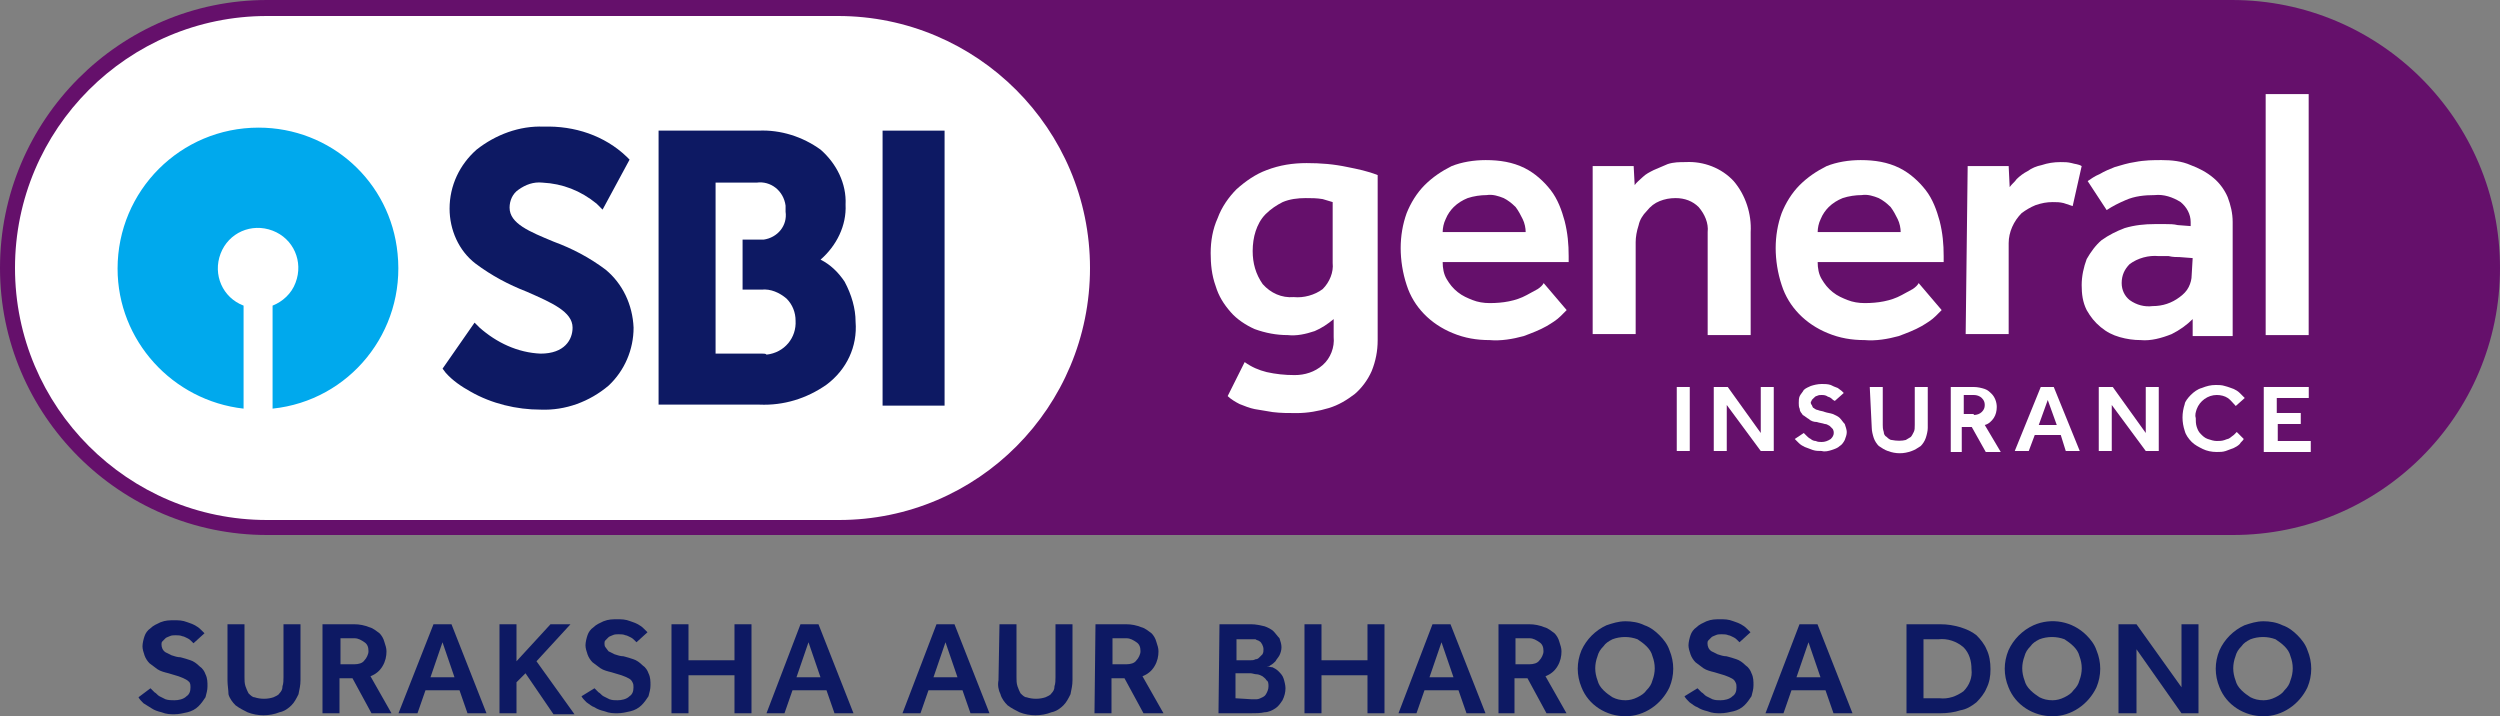
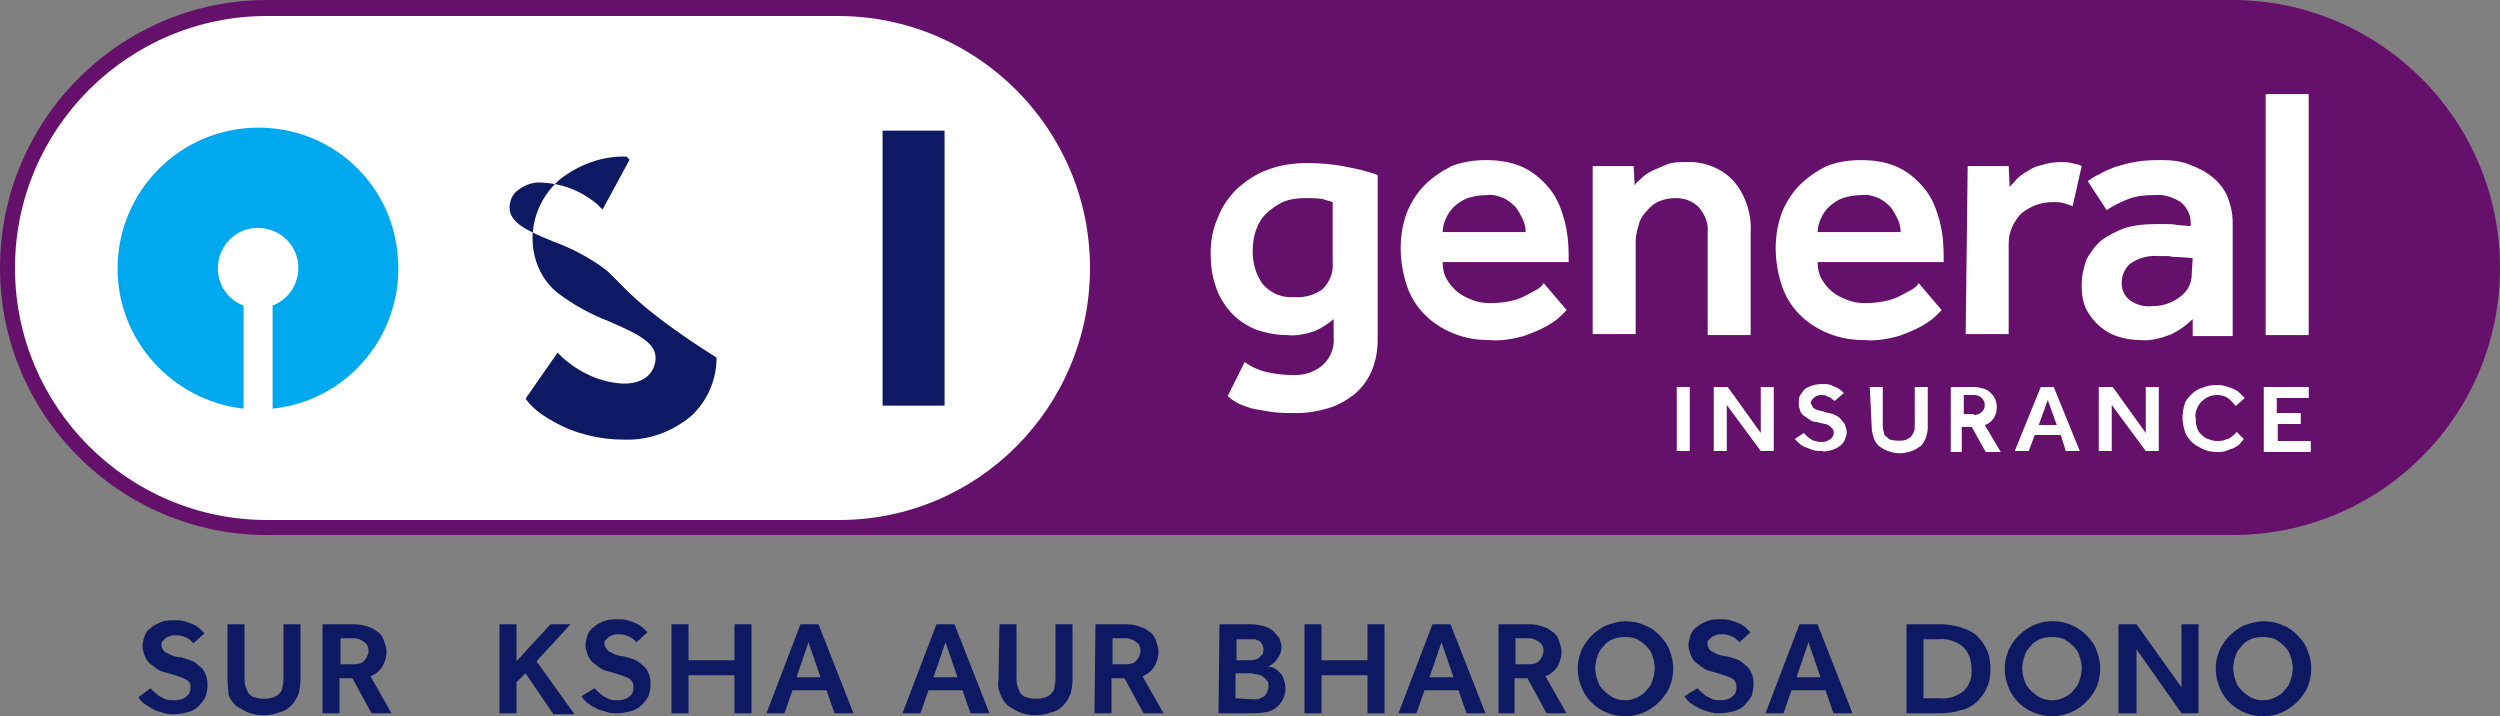
<svg xmlns="http://www.w3.org/2000/svg" xmlns:xlink="http://www.w3.org/1999/xlink" version="1.1" id="Layer_1" x="0px" y="0px" viewBox="0 0 250 71.6" style="enable-background:new 0 0 250 71.6;" xml:space="preserve">
  <rect x="0" y="0" width="250" height="71.6" fill="#808080" stroke="none" />
  <style type="text/css">
	.st0{fill:#65106B;}
	.st1{fill:#FFFFFF;}
	.st2{fill:#00A9ED;}
	.st3{fill:#0D1963;}
</style>
  <g id="Group_3093" transform="translate(-13.218 -12.717)">
    <g id="Group_3091" transform="translate(13.218 12.717)">
      <path id="Path_18727" class="st0" d="M223.3,53.5H26.7C12,53.5,0,41.5,0,26.8C0,12,12,0,26.7,0h196.5C238,0,250,12,250,26.8    S238,53.5,223.3,53.5C223.3,53.5,223.3,53.5,223.3,53.5" />
      <g id="Group_3086" transform="translate(0 0)">
        <g>
          <defs>
            <path id="SVGID_1_" d="M223.3,53.5H26.7C12,53.5,0,41.5,0,26.8C0,12,12,0,26.7,0h196.5C238,0,250,12,250,26.8       S238,53.5,223.3,53.5C223.3,53.5,223.3,53.5,223.3,53.5" />
          </defs>
          <clipPath id="SVGID_2_">
            <use xlink:href="#SVGID_1_" style="overflow:visible;" />
          </clipPath>
        </g>
      </g>
      <path id="Path_18729" class="st1" d="M26.7,52C12.8,52,1.5,40.7,1.5,26.8S12.8,1.6,26.7,1.6h57.1c13.9,0,25.2,11.3,25.2,25.2    S97.8,52,83.9,52H26.7z" />
      <g id="Group_3087" transform="translate(10.058 10.763)">
        <path id="Path_18730" class="st2" d="M15.8,2C8,2,1.7,8.3,1.7,16.1c0,7.2,5.5,13.2,12.6,14V19.8c-2.1-0.8-3.1-3.1-2.3-5.2     c0.8-2.1,3.1-3.1,5.2-2.3c2.1,0.8,3.1,3.1,2.3,5.2c-0.4,1.1-1.3,1.9-2.3,2.3v10.3c7.7-0.8,13.3-7.7,12.5-15.5C29,7.4,23,2,15.8,2     " />
-         <path id="Path_18731" class="st3" d="M50.5,16.2c-1.6-1.2-3.3-2.1-5.2-2.8c-2.4-1-4.4-1.8-4.4-3.4c0-0.7,0.3-1.4,0.9-1.8     c0.7-0.5,1.5-0.8,2.4-0.7c2,0.1,3.8,0.8,5.4,2.1l0.6,0.6l2.7-5l-0.3-0.3c-2.2-2.1-5.2-3.1-8.3-3c-2.4-0.1-4.8,0.8-6.7,2.3     c-1.7,1.5-2.7,3.6-2.7,5.9c0,2.1,0.9,4.2,2.6,5.5c1.6,1.2,3.3,2.1,5.1,2.8c2.5,1.1,4.6,2,4.6,3.6c0,1.2-0.8,2.6-3.2,2.6     c-2.3-0.1-4.4-1.1-6.1-2.6l-0.5-0.5l-3.2,4.6l0.3,0.4c0.7,0.8,1.6,1.4,2.5,1.9c2.1,1.2,4.6,1.8,7,1.8c2.5,0.1,4.9-0.8,6.8-2.4     c1.6-1.5,2.5-3.6,2.5-5.8C53.2,19.7,52.2,17.6,50.5,16.2" />
-         <path id="Path_18732" class="st3" d="M74.4,17.4c-0.6-0.9-1.4-1.7-2.4-2.2c1.6-1.4,2.6-3.4,2.5-5.5c0.1-2.1-0.9-4.1-2.5-5.5     c-1.8-1.3-4-2-6.2-1.9h-10v27.4h10.1c2.4,0.1,4.7-0.6,6.7-2c2-1.5,3.1-3.8,2.9-6.3C75.5,20.1,75.1,18.7,74.4,17.4 M66.2,24.6     h-4.7V7.5h4.1c1.4-0.2,2.7,0.8,2.9,2.3c0,0.2,0,0.4,0,0.6c0.2,1.4-0.8,2.6-2.2,2.8c-0.2,0-0.5,0-0.7,0h-1.4v5h1.9     c0.9-0.1,1.8,0.3,2.5,0.9c0.6,0.6,0.9,1.4,0.9,2.2c0.1,1.7-1.1,3.2-2.9,3.4C66.5,24.6,66.4,24.6,66.2,24.6" />
+         <path id="Path_18731" class="st3" d="M50.5,16.2c-1.6-1.2-3.3-2.1-5.2-2.8c-2.4-1-4.4-1.8-4.4-3.4c0-0.7,0.3-1.4,0.9-1.8     c0.7-0.5,1.5-0.8,2.4-0.7c2,0.1,3.8,0.8,5.4,2.1l0.6,0.6l2.7-5l-0.3-0.3c-2.4-0.1-4.8,0.8-6.7,2.3     c-1.7,1.5-2.7,3.6-2.7,5.9c0,2.1,0.9,4.2,2.6,5.5c1.6,1.2,3.3,2.1,5.1,2.8c2.5,1.1,4.6,2,4.6,3.6c0,1.2-0.8,2.6-3.2,2.6     c-2.3-0.1-4.4-1.1-6.1-2.6l-0.5-0.5l-3.2,4.6l0.3,0.4c0.7,0.8,1.6,1.4,2.5,1.9c2.1,1.2,4.6,1.8,7,1.8c2.5,0.1,4.9-0.8,6.8-2.4     c1.6-1.5,2.5-3.6,2.5-5.8C53.2,19.7,52.2,17.6,50.5,16.2" />
        <rect id="Rectangle_864" x="78.2" y="2.3" class="st3" width="6.2" height="27.5" />
      </g>
      <g id="Group_3090" transform="translate(103.167 8.009)">
        <g id="Group_3088">
          <path id="Path_18733" class="st1" d="M21.3,28.2c0.7,0.5,1.4,0.8,2.2,1c0.9,0.2,1.8,0.3,2.8,0.3c1,0,2-0.3,2.8-1      c0.8-0.7,1.2-1.8,1.1-2.8v-1.8c-0.6,0.5-1.2,0.9-1.9,1.2c-0.9,0.3-1.8,0.5-2.7,0.4c-1.1,0-2.2-0.2-3.3-0.6      c-0.9-0.4-1.8-1-2.4-1.7c-0.7-0.8-1.2-1.6-1.5-2.6c-0.4-1.1-0.5-2.2-0.5-3.3c0-1.2,0.2-2.4,0.7-3.5c0.4-1.1,1.1-2.1,1.9-2.9      c0.9-0.8,1.9-1.5,3-1.9c1.3-0.5,2.6-0.7,4-0.7c1.4,0,2.7,0.1,4.1,0.4c1,0.2,2,0.4,3,0.8v16.5c0,1.1-0.2,2.1-0.6,3.1      c-0.4,0.9-1,1.7-1.7,2.3c-0.8,0.6-1.6,1.1-2.6,1.4c-1,0.3-2.1,0.5-3.2,0.5c-0.8,0-1.6,0-2.4-0.1c-0.6-0.1-1.2-0.2-1.8-0.3      c-0.5-0.1-1-0.3-1.5-0.5c-0.4-0.2-0.9-0.5-1.2-0.8L21.3,28.2z M30.1,12.2c-0.3-0.1-0.7-0.2-1-0.3c-0.6-0.1-1.1-0.1-1.7-0.1      c-0.8,0-1.6,0.1-2.3,0.4c-0.6,0.3-1.2,0.7-1.7,1.2c-0.5,0.5-0.8,1.1-1,1.7c-0.2,0.6-0.3,1.3-0.3,2c0,1.2,0.3,2.3,1,3.3      c0.8,0.9,1.9,1.4,3.1,1.3c1,0.1,2.1-0.2,2.9-0.8c0.7-0.7,1.1-1.7,1-2.6L30.1,12.2z" />
          <path id="Path_18734" class="st1" d="M53.5,23l-0.6,0.6c-0.4,0.4-0.9,0.7-1.4,1c-0.7,0.4-1.5,0.7-2.3,1      c-1.1,0.3-2.3,0.5-3.4,0.4c-1.3,0-2.5-0.2-3.7-0.7c-2.2-0.9-3.9-2.6-4.6-4.8c-0.4-1.2-0.6-2.5-0.6-3.7c0-1.2,0.2-2.4,0.6-3.5      c0.4-1,1-2,1.8-2.8c0.8-0.8,1.7-1.4,2.7-1.9C43,8.2,44.2,8,45.4,8c1.4,0,2.7,0.2,3.9,0.8c1,0.5,1.9,1.3,2.6,2.2      c0.7,0.9,1.1,2,1.4,3.1c0.3,1.2,0.4,2.3,0.4,3.5v0.6H41.1c0,0.6,0.1,1.2,0.4,1.7c0.3,0.5,0.6,0.9,1.1,1.3c0.5,0.4,1,0.6,1.5,0.8      c0.5,0.2,1.1,0.3,1.7,0.3c1.3,0,2.6-0.2,3.7-0.8c0.4-0.2,0.7-0.4,1.1-0.6c0.3-0.2,0.5-0.4,0.6-0.6L53.5,23z M49.4,15.2      c0-0.4-0.1-0.9-0.3-1.3c-0.2-0.4-0.4-0.8-0.7-1.2c-0.4-0.4-0.8-0.7-1.2-0.9c-0.5-0.2-1.1-0.4-1.7-0.3c-0.6,0-1.3,0.1-1.9,0.3      c-0.5,0.2-1,0.5-1.4,0.9c-0.3,0.3-0.6,0.7-0.8,1.2c-0.2,0.4-0.3,0.9-0.3,1.3H49.4z" />
          <path id="Path_18735" class="st1" d="M56.1,8.6h4.1l0.1,1.9c0.2-0.3,0.5-0.5,0.8-0.8c0.3-0.3,0.7-0.5,1.1-0.7      c0.5-0.2,0.9-0.4,1.4-0.6c0.6-0.2,1.2-0.2,1.8-0.2c1.8-0.1,3.6,0.6,4.8,1.9c1.2,1.4,1.8,3.3,1.7,5.1v10.3h-4.3V15.2      c0.1-0.9-0.3-1.8-0.9-2.5c-0.6-0.6-1.4-0.9-2.3-0.9c-0.6,0-1.1,0.1-1.6,0.3c-0.5,0.2-0.9,0.5-1.3,1c-0.4,0.4-0.7,0.9-0.8,1.4      c-0.2,0.6-0.3,1.2-0.3,1.7v9.2h-4.3V8.6z" />
          <path id="Path_18736" class="st1" d="M91,23l-0.6,0.6c-0.4,0.4-0.9,0.7-1.4,1c-0.7,0.4-1.5,0.7-2.3,1c-1.1,0.3-2.3,0.5-3.4,0.4      c-1.3,0-2.5-0.2-3.7-0.7c-2.2-0.9-3.9-2.6-4.6-4.8c-0.4-1.2-0.6-2.5-0.6-3.7c0-1.2,0.2-2.4,0.6-3.5c0.4-1,1-2,1.8-2.8      c0.8-0.8,1.7-1.4,2.7-1.9C80.5,8.2,81.7,8,82.9,8c1.4,0,2.7,0.2,3.9,0.8c1,0.5,1.9,1.3,2.6,2.2c0.7,0.9,1.1,2,1.4,3.1      c0.3,1.2,0.4,2.3,0.4,3.5v0.6H78.6c0,0.6,0.1,1.2,0.4,1.7c0.3,0.5,0.6,0.9,1.1,1.3c0.5,0.4,1,0.6,1.5,0.8      c0.5,0.2,1.1,0.3,1.7,0.3c1.3,0,2.6-0.2,3.7-0.8c0.4-0.2,0.7-0.4,1.1-0.6c0.3-0.2,0.5-0.4,0.6-0.6L91,23z M86.9,15.2      c0-0.4-0.1-0.9-0.3-1.3c-0.2-0.4-0.4-0.8-0.7-1.2c-0.4-0.4-0.8-0.7-1.2-0.9c-0.5-0.2-1.1-0.4-1.7-0.3c-0.6,0-1.3,0.1-1.9,0.3      c-0.5,0.2-1,0.5-1.4,0.9c-0.3,0.3-0.6,0.7-0.8,1.2c-0.2,0.4-0.3,0.9-0.3,1.3H86.9z" />
          <path id="Path_18737" class="st1" d="M93.6,8.6h4.1l0.1,2.1c0.2-0.3,0.5-0.5,0.7-0.8c0.3-0.3,0.7-0.6,1.1-0.8      c0.4-0.3,0.9-0.5,1.4-0.6c0.6-0.2,1.2-0.3,1.9-0.3c0.4,0,0.7,0,1.1,0.1c0.3,0.1,0.7,0.1,1,0.3l-0.9,4c-0.3-0.1-0.6-0.2-0.9-0.3      c-0.4-0.1-0.7-0.1-1.1-0.1c-0.6,0-1.1,0.1-1.7,0.3c-0.5,0.2-1,0.5-1.4,0.8c-0.8,0.8-1.3,1.9-1.3,3v9.1h-4.3L93.6,8.6z" />
          <path id="Path_18738" class="st1" d="M116.1,23.9c-0.6,0.6-1.3,1.1-2.1,1.5c-1,0.4-2.1,0.7-3.1,0.6c-0.7,0-1.4-0.1-2.1-0.3      c-0.7-0.2-1.3-0.5-1.9-1c-0.6-0.5-1-1-1.4-1.7c-0.4-0.8-0.5-1.6-0.5-2.5c0-0.9,0.2-1.8,0.5-2.6c0.4-0.7,0.9-1.4,1.5-1.9      c0.7-0.5,1.5-0.9,2.3-1.2c1-0.3,2-0.4,3-0.4c0.3,0,0.7,0,1.1,0c0.4,0,0.8,0,1.2,0.1l1.3,0.1v-0.4c0-0.8-0.4-1.5-1-2      c-0.8-0.5-1.7-0.8-2.6-0.7c-1,0-2,0.1-2.9,0.5c-0.7,0.3-1.3,0.6-1.9,1l-1.9-2.9c0.3-0.2,0.7-0.5,1.2-0.7c0.5-0.3,1-0.5,1.5-0.7      c0.7-0.2,1.3-0.4,2-0.5C111.3,8,112.2,8,113,8c1,0,2,0.1,2.9,0.5c0.8,0.3,1.6,0.7,2.3,1.3c0.6,0.5,1.1,1.2,1.4,1.9      c0.3,0.8,0.5,1.6,0.5,2.5v11.4h-4L116.1,23.9z M116.1,17.8l-1.3-0.1c-0.3,0-0.7,0-1.1-0.1c-0.4,0-0.7,0-1,0      c-1-0.1-2.1,0.2-2.9,0.8c-0.5,0.5-0.8,1.1-0.8,1.9c0,0.7,0.3,1.3,0.8,1.7c0.7,0.5,1.5,0.7,2.3,0.6c1,0,1.9-0.3,2.7-0.9      c0.4-0.3,0.7-0.6,0.9-1c0.2-0.4,0.3-0.8,0.3-1.2L116.1,17.8z" />
          <path id="Path_18739" class="st1" d="M123.4,1.4h4.3v24.1h-4.3V1.4z" />
        </g>
        <g id="Group_3089" transform="translate(39.909 24.79)">
          <path id="Path_18740" class="st1" d="M24.6,5.9h1.3v6.4h-1.3V5.9z" />
          <path id="Path_18741" class="st1" d="M28.4,5.9h1.3l3.3,4.6V5.9h1.3v6.4H33l-3.4-4.6v4.6h-1.3V5.9z" />
          <path id="Path_18742" class="st1" d="M37.3,10.5c0.1,0.1,0.2,0.2,0.3,0.3c0.1,0.1,0.2,0.2,0.4,0.3c0.1,0.1,0.3,0.2,0.5,0.2      c0.2,0.1,0.4,0.1,0.6,0.1c0.3,0,0.6-0.1,0.9-0.3c0.2-0.2,0.3-0.4,0.3-0.6c0-0.1,0-0.2-0.1-0.4C40.1,10,40,9.9,39.9,9.8      c-0.2-0.1-0.3-0.2-0.5-0.2c-0.3-0.1-0.5-0.1-0.8-0.2c-0.3,0-0.6-0.1-0.8-0.3c-0.2-0.1-0.4-0.3-0.6-0.4c-0.1-0.2-0.3-0.3-0.3-0.6      c-0.1-0.2-0.1-0.4-0.1-0.6c0-0.2,0-0.5,0.1-0.7c0.1-0.2,0.3-0.4,0.4-0.6c0.2-0.2,0.5-0.3,0.7-0.4c0.3-0.1,0.7-0.2,1.1-0.2      c0.3,0,0.6,0,0.9,0.1c0.2,0.1,0.4,0.2,0.7,0.3c0.1,0.1,0.3,0.2,0.4,0.3c0.1,0.1,0.2,0.2,0.2,0.2l-0.9,0.8c0,0-0.1-0.1-0.2-0.1      C40.2,7.1,40.1,7.1,40,7c-0.1-0.1-0.3-0.1-0.4-0.2c-0.2-0.1-0.4-0.1-0.5-0.1c-0.2,0-0.3,0-0.5,0.1c-0.1,0-0.2,0.1-0.3,0.2      c-0.1,0.1-0.1,0.1-0.2,0.2c0,0.1-0.1,0.2-0.1,0.2c0,0.1,0,0.2,0.1,0.3C38.2,7.9,38.2,8,38.3,8c0.1,0.1,0.3,0.2,0.4,0.2      c0.2,0.1,0.5,0.1,0.7,0.2c0.3,0.1,0.5,0.1,0.8,0.2c0.2,0.1,0.5,0.2,0.7,0.4c0.2,0.2,0.3,0.4,0.5,0.6c0.1,0.3,0.2,0.6,0.2,0.8      c0,0.3-0.1,0.5-0.2,0.8c-0.1,0.2-0.3,0.5-0.5,0.6c-0.2,0.2-0.5,0.3-0.8,0.4c-0.3,0.1-0.7,0.2-1,0.1c-0.3,0-0.6,0-0.9-0.1      c-0.3-0.1-0.5-0.2-0.8-0.3c-0.2-0.1-0.4-0.2-0.6-0.4c-0.1-0.1-0.3-0.3-0.4-0.4L37.3,10.5z" />
          <path id="Path_18743" class="st1" d="M43.9,5.9h1.3v3.8c0,0.2,0,0.4,0.1,0.7c0,0.2,0.1,0.4,0.3,0.5c0.1,0.1,0.3,0.3,0.5,0.3      c0.5,0.1,1,0.1,1.4,0c0.2-0.1,0.3-0.2,0.5-0.3c0.1-0.1,0.2-0.3,0.3-0.5c0.1-0.2,0.1-0.4,0.1-0.7V5.9h1.3v4.1      c0,0.3-0.1,0.7-0.2,1c-0.1,0.3-0.3,0.6-0.5,0.8c-0.3,0.2-0.6,0.4-0.9,0.5c-0.8,0.3-1.6,0.3-2.4,0c-0.3-0.1-0.6-0.3-0.9-0.5      c-0.2-0.2-0.4-0.5-0.5-0.8c-0.1-0.3-0.2-0.7-0.2-1L43.9,5.9z" />
          <path id="Path_18744" class="st1" d="M52,5.9h2.3c0.4,0,0.8,0.1,1.1,0.2c0.3,0.1,0.5,0.3,0.7,0.5c0.3,0.3,0.5,0.8,0.5,1.3      c0,0.4-0.1,0.8-0.3,1.1c-0.2,0.3-0.5,0.6-0.9,0.7l1.6,2.7h-1.5l-1.4-2.5h-1v2.5H52L52,5.9z M54.3,8.7c0.3,0,0.6-0.1,0.8-0.3      c0.2-0.2,0.3-0.4,0.3-0.7c0-0.3-0.1-0.5-0.3-0.7c-0.2-0.2-0.5-0.3-0.8-0.3h-1v1.9H54.3z" />
          <path id="Path_18745" class="st1" d="M61,5.9h1.3l2.6,6.4h-1.4L63,10.7h-2.6l-0.6,1.6h-1.4L61,5.9z M62.6,9.7l-0.9-2.5l-0.9,2.5      H62.6z" />
          <path id="Path_18746" class="st1" d="M66.9,5.9h1.3l3.3,4.6V5.9h1.3v6.4h-1.3l-3.4-4.6v4.6h-1.3V5.9z" />
          <path id="Path_18747" class="st1" d="M81.3,11.1c-0.1,0.2-0.3,0.3-0.4,0.5c-0.2,0.2-0.4,0.3-0.6,0.4c-0.3,0.1-0.5,0.2-0.8,0.3      c-0.3,0.1-0.6,0.1-0.9,0.1c-0.5,0-1-0.1-1.4-0.3c-0.4-0.2-0.8-0.4-1.1-0.7c-0.3-0.3-0.6-0.7-0.7-1.1c-0.3-0.9-0.3-1.8,0-2.7      C75.4,7.4,75.7,7,76,6.7c0.3-0.3,0.7-0.6,1.1-0.7c0.5-0.2,0.9-0.3,1.4-0.3c0.3,0,0.6,0,0.9,0.1C79.8,5.9,80,6,80.3,6.1      c0.2,0.1,0.4,0.2,0.6,0.4c0.2,0.2,0.3,0.3,0.5,0.5l-0.9,0.8C80.2,7.5,80,7.2,79.7,7c-0.3-0.2-0.7-0.3-1.1-0.3      c-0.9,0-1.7,0.6-2,1.4c-0.1,0.3-0.2,0.6-0.1,0.9c0,0.3,0,0.6,0.1,0.9c0.1,0.3,0.2,0.5,0.4,0.7c0.2,0.2,0.4,0.4,0.7,0.5      c0.3,0.1,0.6,0.2,0.9,0.2c0.3,0,0.5,0,0.8-0.1c0.2-0.1,0.4-0.1,0.5-0.2c0.1-0.1,0.3-0.2,0.4-0.3c0.1-0.1,0.2-0.2,0.3-0.3      L81.3,11.1z" />
          <path id="Path_18748" class="st1" d="M83.3,5.9h4.5v1.1h-3.2v1.5H87v1.1h-2.3v1.7H88v1.1h-4.7L83.3,5.9z" />
        </g>
      </g>
    </g>
    <g id="Group_3092" transform="translate(25.067 65.743)">
      <path id="Path_18749" class="st3" d="M3.2,15.8c0.1,0.1,0.3,0.3,0.4,0.4c0.2,0.1,0.3,0.3,0.5,0.4c0.2,0.1,0.4,0.2,0.6,0.3    C5,17,5.3,17,5.6,17c0.4,0,0.9-0.1,1.2-0.4c0.3-0.2,0.4-0.5,0.4-0.9c0-0.2,0-0.3-0.1-0.5C7,15.1,6.9,15,6.7,14.9    c-0.2-0.1-0.4-0.2-0.7-0.3c-0.3-0.1-0.7-0.2-1-0.3c-0.4-0.1-0.8-0.2-1.1-0.4c-0.3-0.2-0.5-0.4-0.8-0.6c-0.2-0.2-0.4-0.5-0.5-0.8    c-0.1-0.3-0.2-0.6-0.2-0.9c0-0.3,0.1-0.7,0.2-1c0.1-0.3,0.3-0.6,0.6-0.8c0.3-0.3,0.6-0.4,1-0.6c0.5-0.2,0.9-0.2,1.4-0.2    c0.4,0,0.8,0,1.3,0.2c0.3,0.1,0.6,0.2,0.9,0.4c0.2,0.1,0.4,0.3,0.5,0.4c0.1,0.1,0.2,0.2,0.3,0.3l-1.1,1c0,0-0.1-0.1-0.2-0.2    c-0.1-0.1-0.2-0.2-0.4-0.3c-0.2-0.1-0.4-0.2-0.5-0.2c-0.2-0.1-0.5-0.1-0.7-0.1c-0.2,0-0.4,0-0.6,0.1c-0.2,0.1-0.3,0.1-0.4,0.2    c-0.1,0.1-0.2,0.2-0.3,0.3c-0.1,0.1-0.1,0.2-0.1,0.3c0,0.3,0.1,0.6,0.4,0.8c0.2,0.1,0.4,0.2,0.6,0.3c0.3,0.1,0.6,0.2,0.9,0.2    c0.4,0.1,0.7,0.2,1,0.3c0.3,0.1,0.6,0.3,0.9,0.6c0.3,0.2,0.5,0.5,0.6,0.8c0.2,0.4,0.2,0.8,0.2,1.2c0,0.4-0.1,0.7-0.2,1.1    c-0.2,0.3-0.4,0.6-0.7,0.9c-0.3,0.3-0.7,0.5-1.1,0.6c-0.4,0.1-0.9,0.2-1.3,0.2c-0.4,0-0.8,0-1.3-0.2c-0.4-0.1-0.7-0.2-1-0.4    c-0.3-0.2-0.5-0.3-0.8-0.5c-0.2-0.2-0.4-0.4-0.5-0.6L3.2,15.8z" />
      <path id="Path_18750" class="st3" d="M10.9,9.4h1.7v5.3c0,0.3,0,0.6,0.1,0.9c0.1,0.3,0.2,0.5,0.3,0.7c0.2,0.2,0.4,0.4,0.6,0.4    c0.6,0.2,1.3,0.2,1.9,0c0.2-0.1,0.5-0.2,0.6-0.4c0.2-0.2,0.3-0.4,0.3-0.7c0.1-0.3,0.1-0.6,0.1-0.9V9.4h1.7V15    c0,0.5-0.1,0.9-0.2,1.4c-0.2,0.4-0.4,0.8-0.7,1.1c-0.3,0.3-0.7,0.6-1.2,0.7c-1,0.4-2.2,0.4-3.2,0c-0.4-0.2-0.8-0.4-1.2-0.7    c-0.3-0.3-0.6-0.7-0.7-1.1C11,16,10.9,15.5,10.9,15V9.4z" />
      <path id="Path_18751" class="st3" d="M20.5,9.4h3.1c0.5,0,1,0.1,1.5,0.3c0.4,0.1,0.7,0.4,1,0.6c0.2,0.2,0.4,0.5,0.5,0.9    c0.1,0.3,0.2,0.6,0.2,0.9c0,0.5-0.1,1-0.4,1.5c-0.3,0.5-0.7,0.8-1.2,1l2.1,3.7h-2l-1.9-3.5h-1.3v3.5h-1.7V9.4z M23.6,13.4    c0.4,0,0.8-0.1,1-0.4c0.2-0.2,0.4-0.6,0.4-0.9c0-0.4-0.1-0.7-0.4-0.9c-0.3-0.2-0.6-0.4-1-0.4h-1.4v2.6L23.6,13.4z" />
-       <path id="Path_18752" class="st3" d="M31.5,9.4h1.8l3.5,8.9h-1.9l-0.8-2.3h-3.4l-0.8,2.3H28L31.5,9.4z M33.6,14.7l-1.2-3.5    l-1.2,3.5H33.6z" />
      <path id="Path_18753" class="st3" d="M38.1,9.4h1.7v3.7l3.4-3.7h2l-3.4,3.7l3.8,5.3h-2.1l-2.8-4.1l-0.9,0.9v3.1h-1.7V9.4z" />
      <path id="Path_18754" class="st3" d="M47.6,15.8c0.1,0.1,0.3,0.3,0.4,0.4c0.2,0.1,0.3,0.3,0.5,0.4c0.2,0.1,0.4,0.2,0.6,0.3    c0.3,0.1,0.5,0.1,0.8,0.1c0.4,0,0.9-0.1,1.2-0.4c0.3-0.2,0.4-0.5,0.4-0.9c0-0.2,0-0.3-0.1-0.5c-0.1-0.2-0.2-0.3-0.4-0.4    c-0.2-0.1-0.4-0.2-0.7-0.3c-0.3-0.1-0.7-0.2-1-0.3c-0.4-0.1-0.8-0.2-1.1-0.4c-0.3-0.2-0.5-0.4-0.8-0.6c-0.2-0.2-0.4-0.5-0.5-0.8    c-0.1-0.3-0.2-0.6-0.2-0.9c0-0.3,0.1-0.7,0.2-1c0.1-0.3,0.3-0.6,0.6-0.8c0.3-0.3,0.6-0.4,1-0.6c0.5-0.2,0.9-0.2,1.4-0.2    c0.4,0,0.8,0,1.3,0.2c0.3,0.1,0.6,0.2,0.9,0.4c0.2,0.1,0.4,0.3,0.5,0.4c0.1,0.1,0.2,0.2,0.3,0.3l-1.1,1c0,0-0.1-0.1-0.2-0.2    c-0.1-0.1-0.2-0.2-0.4-0.3c-0.2-0.1-0.4-0.2-0.5-0.2c-0.2-0.1-0.5-0.1-0.7-0.1c-0.2,0-0.4,0-0.6,0.1c-0.2,0.1-0.3,0.1-0.4,0.2    c-0.1,0.1-0.2,0.2-0.3,0.3c-0.1,0.1-0.1,0.2-0.1,0.3c0,0.1,0,0.3,0.1,0.4c0.1,0.1,0.2,0.3,0.3,0.4c0.2,0.1,0.4,0.2,0.6,0.3    c0.3,0.1,0.6,0.2,0.9,0.2c0.4,0.1,0.7,0.2,1,0.3c0.3,0.1,0.6,0.3,0.9,0.6c0.3,0.2,0.5,0.5,0.6,0.8c0.2,0.4,0.2,0.8,0.2,1.2    c0,0.4-0.1,0.7-0.2,1.1c-0.2,0.3-0.4,0.6-0.7,0.9c-0.3,0.3-0.7,0.5-1.1,0.6c-0.4,0.1-0.9,0.2-1.3,0.2c-0.4,0-0.8,0-1.3-0.2    c-0.4-0.1-0.7-0.2-1-0.4c-0.3-0.1-0.5-0.3-0.8-0.5c-0.2-0.2-0.4-0.4-0.5-0.6L47.6,15.8z" />
      <path id="Path_18755" class="st3" d="M55.3,9.4h1.7V13h4.6V9.4h1.7v8.9h-1.7v-3.8h-4.6v3.8h-1.7V9.4z" />
      <path id="Path_18756" class="st3" d="M68.2,9.4H70l3.5,8.9h-1.9l-0.8-2.3h-3.4l-0.8,2.3h-1.8L68.2,9.4z M70.2,14.7L69,11.2    l-1.2,3.5H70.2z" />
      <path id="Path_18757" class="st3" d="M81.8,9.4h1.8l3.5,8.9h-1.9l-0.8-2.3H81l-0.8,2.3h-1.8L81.8,9.4z M83.9,14.7l-1.2-3.5    l-1.2,3.5H83.9z" />
      <path id="Path_18758" class="st3" d="M88.1,9.4h1.7v5.3c0,0.3,0,0.6,0.1,0.9c0.1,0.3,0.2,0.5,0.3,0.7c0.2,0.2,0.4,0.4,0.6,0.4    c0.6,0.2,1.3,0.2,1.9,0c0.2-0.1,0.5-0.2,0.6-0.4c0.2-0.2,0.3-0.4,0.3-0.7c0.1-0.3,0.1-0.6,0.1-0.9V9.4h1.7V15    c0,0.5-0.1,0.9-0.2,1.4c-0.2,0.4-0.4,0.8-0.7,1.1c-0.3,0.3-0.7,0.6-1.2,0.7c-1,0.4-2.2,0.4-3.2,0c-0.4-0.2-0.8-0.4-1.2-0.7    c-0.3-0.3-0.6-0.7-0.7-1.1c-0.2-0.4-0.3-0.9-0.2-1.4L88.1,9.4z" />
      <path id="Path_18759" class="st3" d="M97.7,9.4h3.1c0.5,0,1,0.1,1.5,0.3c0.4,0.1,0.7,0.4,1,0.6c0.2,0.2,0.4,0.5,0.5,0.9    c0.1,0.3,0.2,0.6,0.2,0.9c0,0.5-0.1,1-0.4,1.5c-0.3,0.5-0.7,0.8-1.2,1l2.1,3.7h-2l-1.9-3.5h-1.3v3.5h-1.7L97.7,9.4z M100.8,13.4    c0.4,0,0.8-0.1,1-0.4c0.2-0.2,0.4-0.6,0.4-0.9c0-0.4-0.1-0.7-0.4-0.9c-0.3-0.2-0.6-0.4-1-0.4h-1.4v2.6L100.8,13.4z" />
      <path id="Path_18760" class="st3" d="M110.1,9.4h3.2c0.4,0,0.9,0.1,1.3,0.2c0.3,0.1,0.7,0.3,0.9,0.5c0.2,0.2,0.4,0.5,0.6,0.7    c0.1,0.3,0.2,0.6,0.2,0.9c0,0.3-0.1,0.6-0.2,0.8c-0.1,0.2-0.3,0.4-0.4,0.6c-0.1,0.1-0.3,0.3-0.5,0.4c-0.1,0.1-0.2,0.1-0.4,0.1    c0.2,0,0.4,0.1,0.6,0.1c0.2,0.1,0.4,0.2,0.6,0.4c0.2,0.2,0.4,0.4,0.5,0.7c0.1,0.3,0.2,0.7,0.2,1c0,0.4-0.1,0.8-0.3,1.2    c-0.2,0.3-0.4,0.6-0.7,0.8c-0.3,0.2-0.7,0.4-1.1,0.4c-0.4,0.1-0.9,0.1-1.4,0.1h-3.2L110.1,9.4z M113.2,13c0.2,0,0.3,0,0.5-0.1    c0.2,0,0.3-0.1,0.4-0.2c0.1-0.1,0.2-0.2,0.3-0.3c0.1-0.2,0.1-0.3,0.1-0.5c0-0.3-0.2-0.7-0.4-0.8c-0.1-0.1-0.3-0.1-0.4-0.2    c-0.2,0-0.3,0-0.5,0h-1.4V13L113.2,13z M113.3,16.9c0.2,0,0.4,0,0.5,0c0.2,0,0.4-0.1,0.6-0.2c0.2-0.1,0.3-0.2,0.4-0.4    c0.1-0.2,0.2-0.4,0.2-0.7c0-0.2,0-0.5-0.2-0.6c-0.1-0.2-0.3-0.3-0.4-0.4c-0.2-0.1-0.4-0.2-0.6-0.2c-0.2,0-0.4-0.1-0.6-0.1h-1.5    v2.5L113.3,16.9z" />
      <path id="Path_18761" class="st3" d="M118.6,9.4h1.7V13h4.6V9.4h1.7v8.9h-1.7v-3.8h-4.6v3.8h-1.7V9.4z" />
      <path id="Path_18762" class="st3" d="M131.4,9.4h1.8l3.5,8.9h-1.9l-0.8-2.3h-3.4l-0.8,2.3h-1.8L131.4,9.4z M133.5,14.7l-1.2-3.5    l-1.2,3.5H133.5z" />
      <path id="Path_18763" class="st3" d="M138,9.4h3.1c0.5,0,1,0.1,1.5,0.3c0.4,0.1,0.7,0.4,1,0.6c0.2,0.2,0.4,0.5,0.5,0.9    c0.1,0.3,0.2,0.6,0.2,0.9c0,0.5-0.1,1-0.4,1.5c-0.3,0.5-0.7,0.8-1.2,1l2.1,3.7h-2l-1.9-3.5h-1.3v3.5H138L138,9.4z M141.1,13.4    c0.4,0,0.8-0.1,1-0.4c0.2-0.2,0.4-0.6,0.4-0.9c0-0.4-0.1-0.7-0.4-0.9c-0.3-0.2-0.6-0.4-1-0.4h-1.4v2.6L141.1,13.4z" />
      <path id="Path_18764" class="st3" d="M150.7,18.6c-1.9,0-3.7-1.1-4.4-2.9c-0.5-1.2-0.5-2.5,0-3.7c0.5-1.1,1.4-2,2.5-2.5    c0.6-0.2,1.2-0.4,1.9-0.4c0.6,0,1.3,0.1,1.9,0.4c0.6,0.2,1.1,0.6,1.5,1c0.4,0.4,0.8,0.9,1,1.5c0.5,1.2,0.5,2.5,0,3.7    C154.3,17.4,152.6,18.6,150.7,18.6L150.7,18.6z M150.7,17c0.4,0,0.8-0.1,1.2-0.3c0.4-0.2,0.7-0.4,0.9-0.7c0.3-0.3,0.5-0.6,0.6-1    c0.3-0.8,0.3-1.6,0-2.4c-0.1-0.4-0.3-0.7-0.6-1c-0.3-0.3-0.6-0.5-0.9-0.7c-0.8-0.3-1.7-0.3-2.5,0c-0.4,0.2-0.7,0.4-0.9,0.7    c-0.3,0.3-0.5,0.6-0.6,1c-0.3,0.8-0.3,1.6,0,2.4c0.1,0.4,0.3,0.7,0.6,1c0.3,0.3,0.6,0.5,0.9,0.7C149.8,16.9,150.2,17,150.7,17    L150.7,17z" />
      <path id="Path_18765" class="st3" d="M157.9,15.8c0.1,0.1,0.3,0.3,0.4,0.4c0.2,0.1,0.3,0.3,0.5,0.4c0.2,0.1,0.4,0.2,0.6,0.3    c0.3,0.1,0.5,0.1,0.8,0.1c0.4,0,0.9-0.1,1.2-0.4c0.3-0.2,0.4-0.5,0.4-0.9c0-0.2,0-0.3-0.1-0.5c-0.1-0.2-0.2-0.3-0.4-0.4    c-0.2-0.1-0.4-0.2-0.7-0.3c-0.3-0.1-0.7-0.2-1-0.3c-0.4-0.1-0.8-0.2-1.1-0.4c-0.3-0.2-0.5-0.4-0.8-0.6c-0.2-0.2-0.4-0.5-0.5-0.8    c-0.1-0.3-0.2-0.6-0.2-0.9c0-0.3,0.1-0.7,0.2-1c0.1-0.3,0.3-0.6,0.6-0.8c0.3-0.3,0.6-0.4,1-0.6c0.5-0.2,0.9-0.2,1.4-0.2    c0.4,0,0.8,0,1.3,0.2c0.3,0.1,0.6,0.2,0.9,0.4c0.2,0.1,0.4,0.3,0.5,0.4c0.1,0.1,0.2,0.2,0.3,0.3l-1.1,1c0,0-0.1-0.1-0.2-0.2    c-0.1-0.1-0.2-0.2-0.4-0.3c-0.2-0.1-0.4-0.2-0.5-0.2c-0.2-0.1-0.5-0.1-0.7-0.1c-0.2,0-0.4,0-0.6,0.1c-0.2,0.1-0.3,0.1-0.4,0.2    c-0.1,0.1-0.2,0.2-0.3,0.3c-0.1,0.1-0.1,0.2-0.1,0.3c0,0.3,0.1,0.6,0.4,0.8c0.2,0.1,0.4,0.2,0.6,0.3c0.3,0.1,0.6,0.2,0.9,0.2    c0.4,0.1,0.7,0.2,1,0.3c0.3,0.1,0.6,0.3,0.9,0.6c0.3,0.2,0.5,0.5,0.6,0.8c0.2,0.4,0.2,0.8,0.2,1.2c0,0.4-0.1,0.7-0.2,1.1    c-0.2,0.3-0.4,0.6-0.7,0.9c-0.3,0.3-0.7,0.5-1.1,0.6c-0.4,0.1-0.9,0.2-1.3,0.2c-0.4,0-0.8,0-1.3-0.2c-0.4-0.1-0.7-0.2-1-0.4    c-0.3-0.1-0.5-0.3-0.8-0.5c-0.2-0.2-0.4-0.4-0.5-0.6L157.9,15.8z" />
      <path id="Path_18766" class="st3" d="M168.1,9.4h1.8l3.5,8.9h-1.9l-0.8-2.3h-3.4l-0.8,2.3h-1.8L168.1,9.4z M170.2,14.7l-1.2-3.5    l-1.2,3.5H170.2z" />
      <path id="Path_18767" class="st3" d="M178.8,9.4h3.4c0.7,0,1.3,0.1,2,0.3c0.6,0.2,1.1,0.4,1.6,0.8c0.4,0.4,0.8,0.9,1,1.4    c0.3,0.6,0.4,1.3,0.4,2c0,0.7-0.1,1.3-0.4,1.9c-0.2,0.5-0.6,1-1,1.4c-0.5,0.4-1,0.7-1.6,0.8c-0.6,0.2-1.3,0.3-2,0.3h-3.4    L178.8,9.4z M182.1,16.8c0.9,0.1,1.7-0.2,2.4-0.7c0.6-0.6,0.9-1.4,0.8-2.2c0-0.8-0.2-1.6-0.8-2.2c-0.7-0.6-1.6-0.9-2.5-0.8h-1.5    v5.9L182.1,16.8z" />
      <path id="Path_18768" class="st3" d="M193.4,18.6c-1.9,0-3.7-1.1-4.4-2.9c-0.5-1.2-0.5-2.5,0-3.7c0.5-1.1,1.4-2,2.5-2.5    c1.8-0.8,3.9-0.4,5.3,1c0.4,0.4,0.8,0.9,1,1.5c0.5,1.2,0.5,2.5,0,3.7C197,17.4,195.3,18.6,193.4,18.6L193.4,18.6z M193.4,17    c0.4,0,0.8-0.1,1.2-0.3c0.4-0.2,0.7-0.4,0.9-0.7c0.3-0.3,0.5-0.6,0.6-1c0.3-0.8,0.3-1.6,0-2.4c-0.1-0.4-0.3-0.7-0.6-1    c-0.3-0.3-0.6-0.5-0.9-0.7c-0.8-0.3-1.7-0.3-2.5,0c-0.4,0.2-0.7,0.4-0.9,0.7c-0.3,0.3-0.5,0.6-0.6,1c-0.3,0.8-0.3,1.6,0,2.4    c0.1,0.4,0.3,0.7,0.6,1c0.3,0.3,0.6,0.5,0.9,0.7C192.5,16.9,192.9,17,193.4,17L193.4,17z" />
      <path id="Path_18769" class="st3" d="M200,9.4h1.8l4.5,6.3V9.4h1.7v8.9h-1.7l-4.5-6.4v6.4H200V9.4z" />
      <path id="Path_18770" class="st3" d="M214.5,18.6c-1.9,0-3.7-1.1-4.4-2.9c-0.5-1.2-0.5-2.5,0-3.7c0.5-1.1,1.4-2,2.5-2.5    c0.6-0.2,1.2-0.4,1.9-0.4c0.6,0,1.3,0.1,1.9,0.4c0.6,0.2,1.1,0.6,1.5,1c0.4,0.4,0.8,0.9,1,1.5c0.5,1.2,0.5,2.5,0,3.7    C218.1,17.4,216.4,18.6,214.5,18.6L214.5,18.6z M214.5,17c0.4,0,0.8-0.1,1.2-0.3c0.4-0.2,0.7-0.4,0.9-0.7c0.3-0.3,0.5-0.6,0.6-1    c0.3-0.8,0.3-1.6,0-2.4c-0.1-0.4-0.3-0.7-0.6-1c-0.3-0.3-0.6-0.5-0.9-0.7c-0.8-0.3-1.7-0.3-2.5,0c-0.4,0.2-0.7,0.4-0.9,0.7    c-0.3,0.3-0.5,0.6-0.6,1c-0.3,0.8-0.3,1.6,0,2.4c0.1,0.4,0.3,0.7,0.6,1c0.3,0.3,0.6,0.5,0.9,0.7C213.6,16.9,214,17,214.5,17    L214.5,17z" />
    </g>
  </g>
</svg>